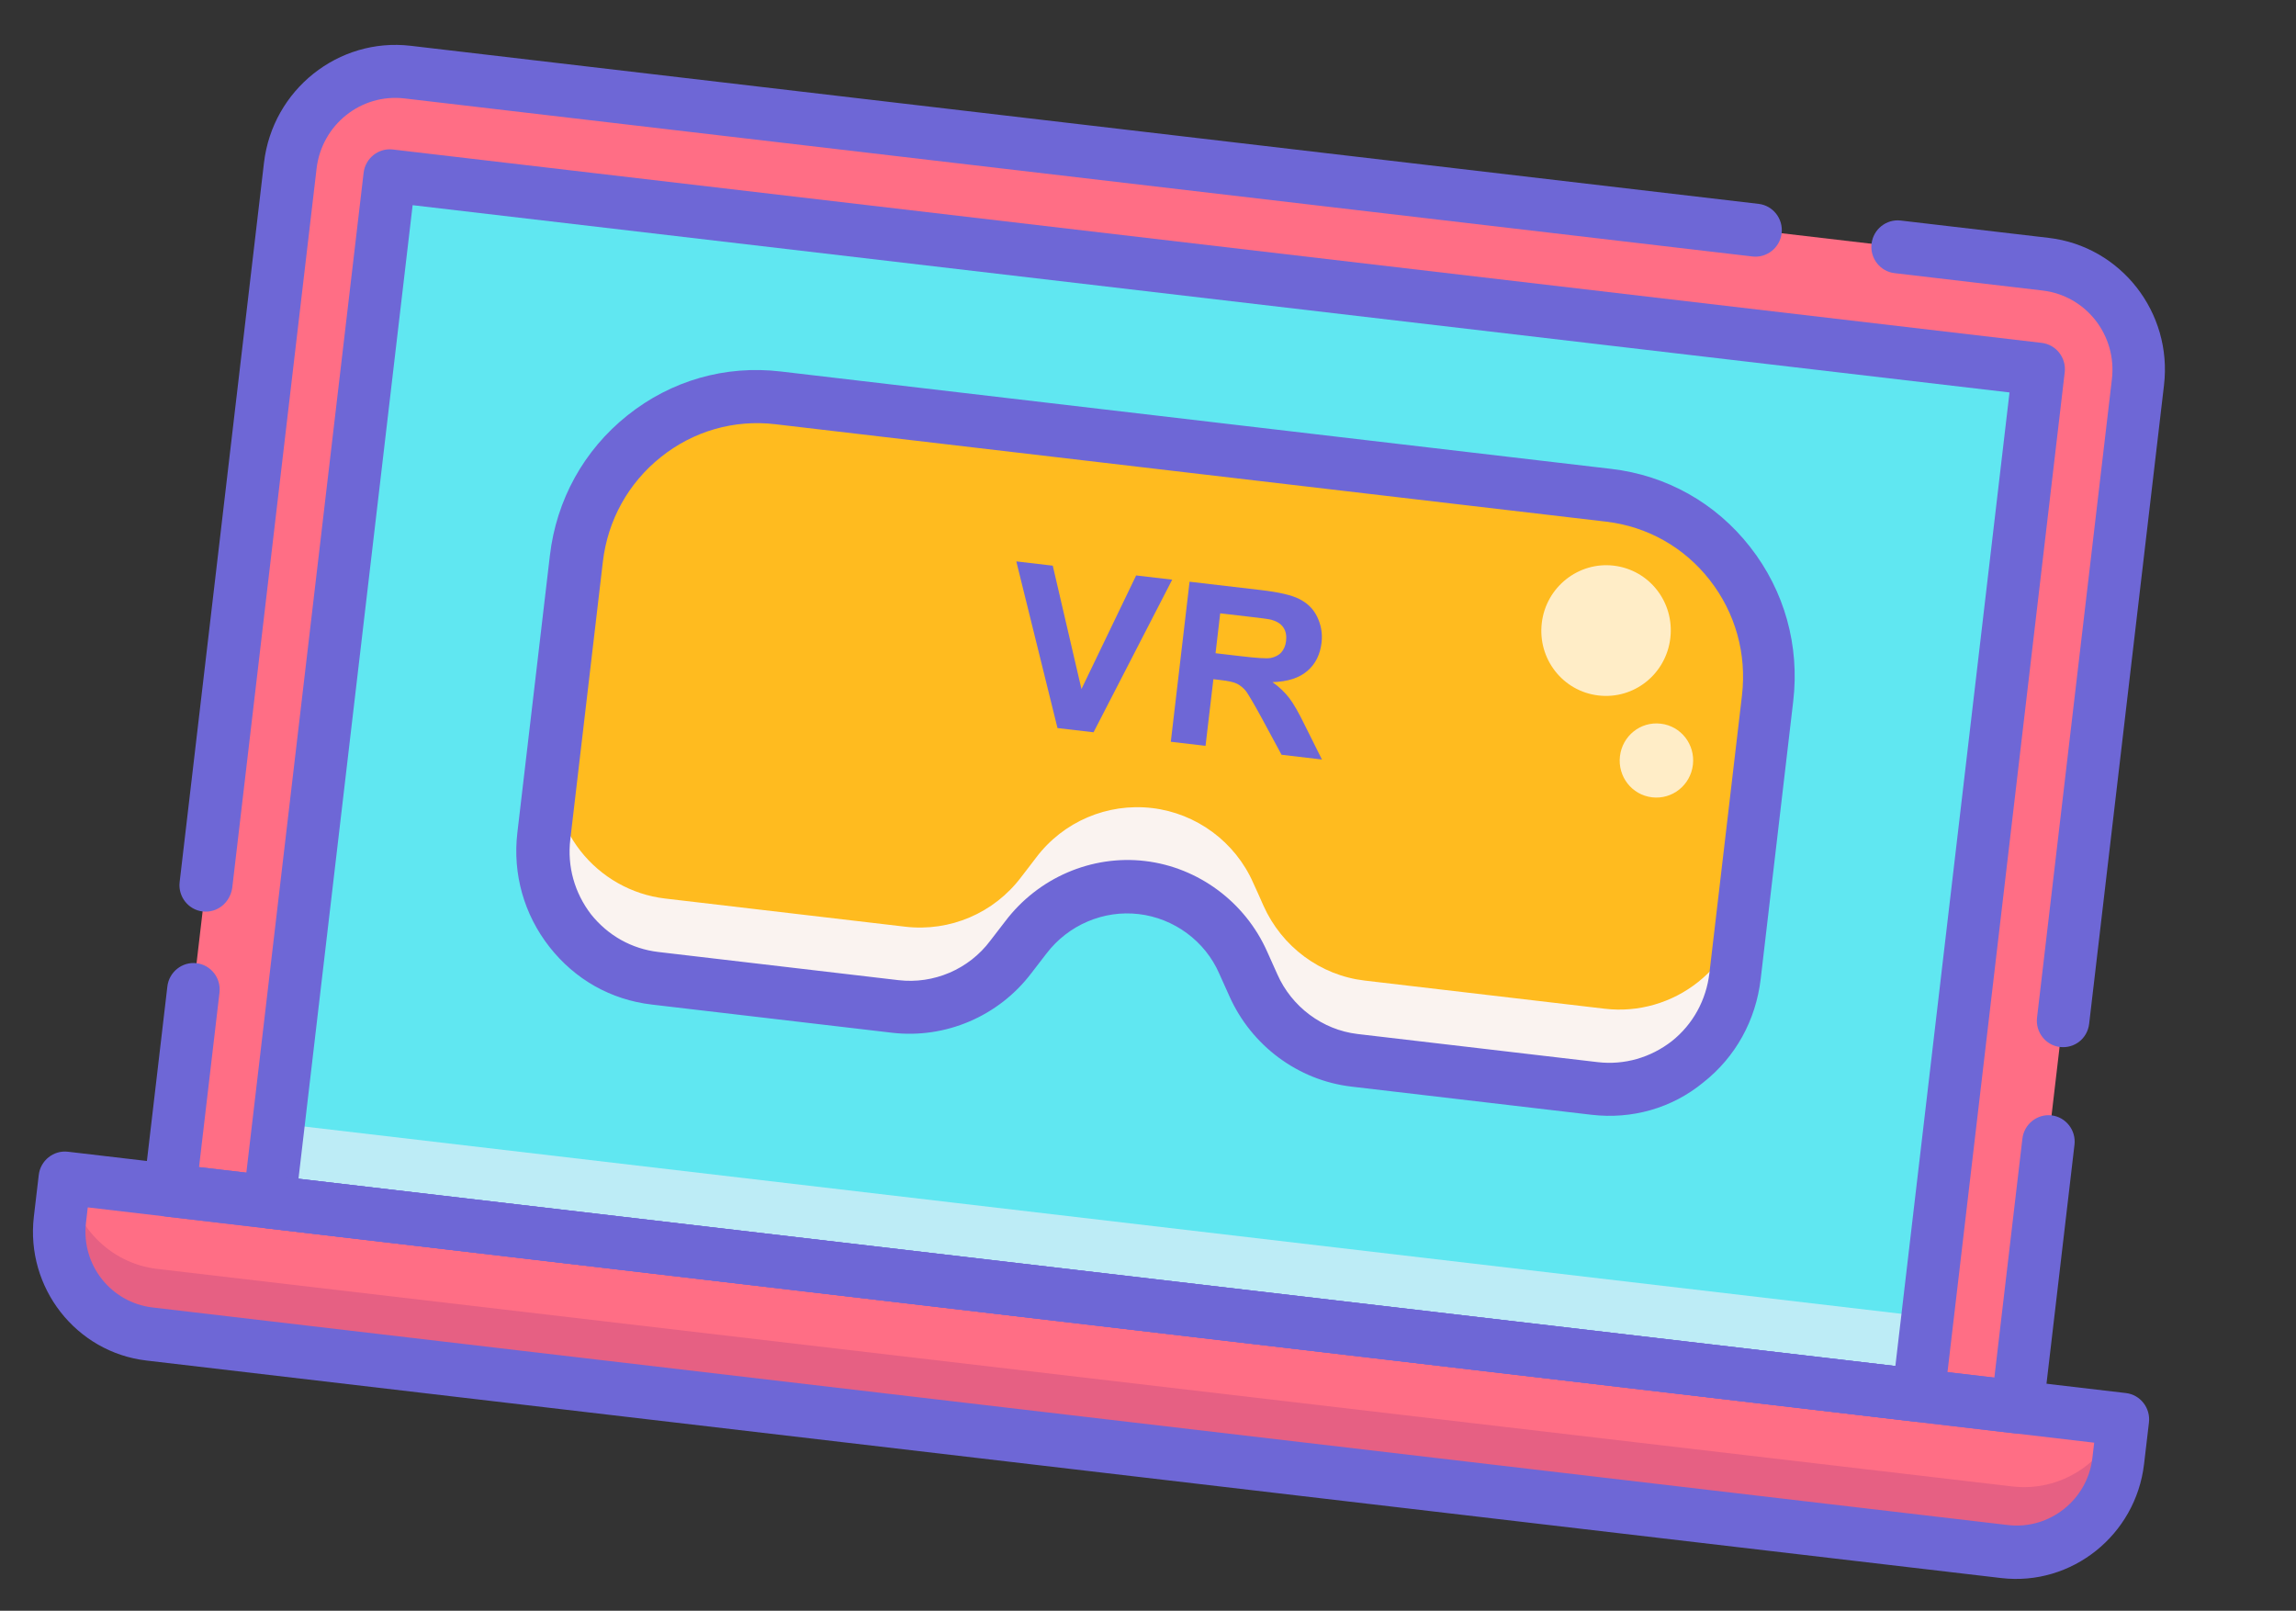
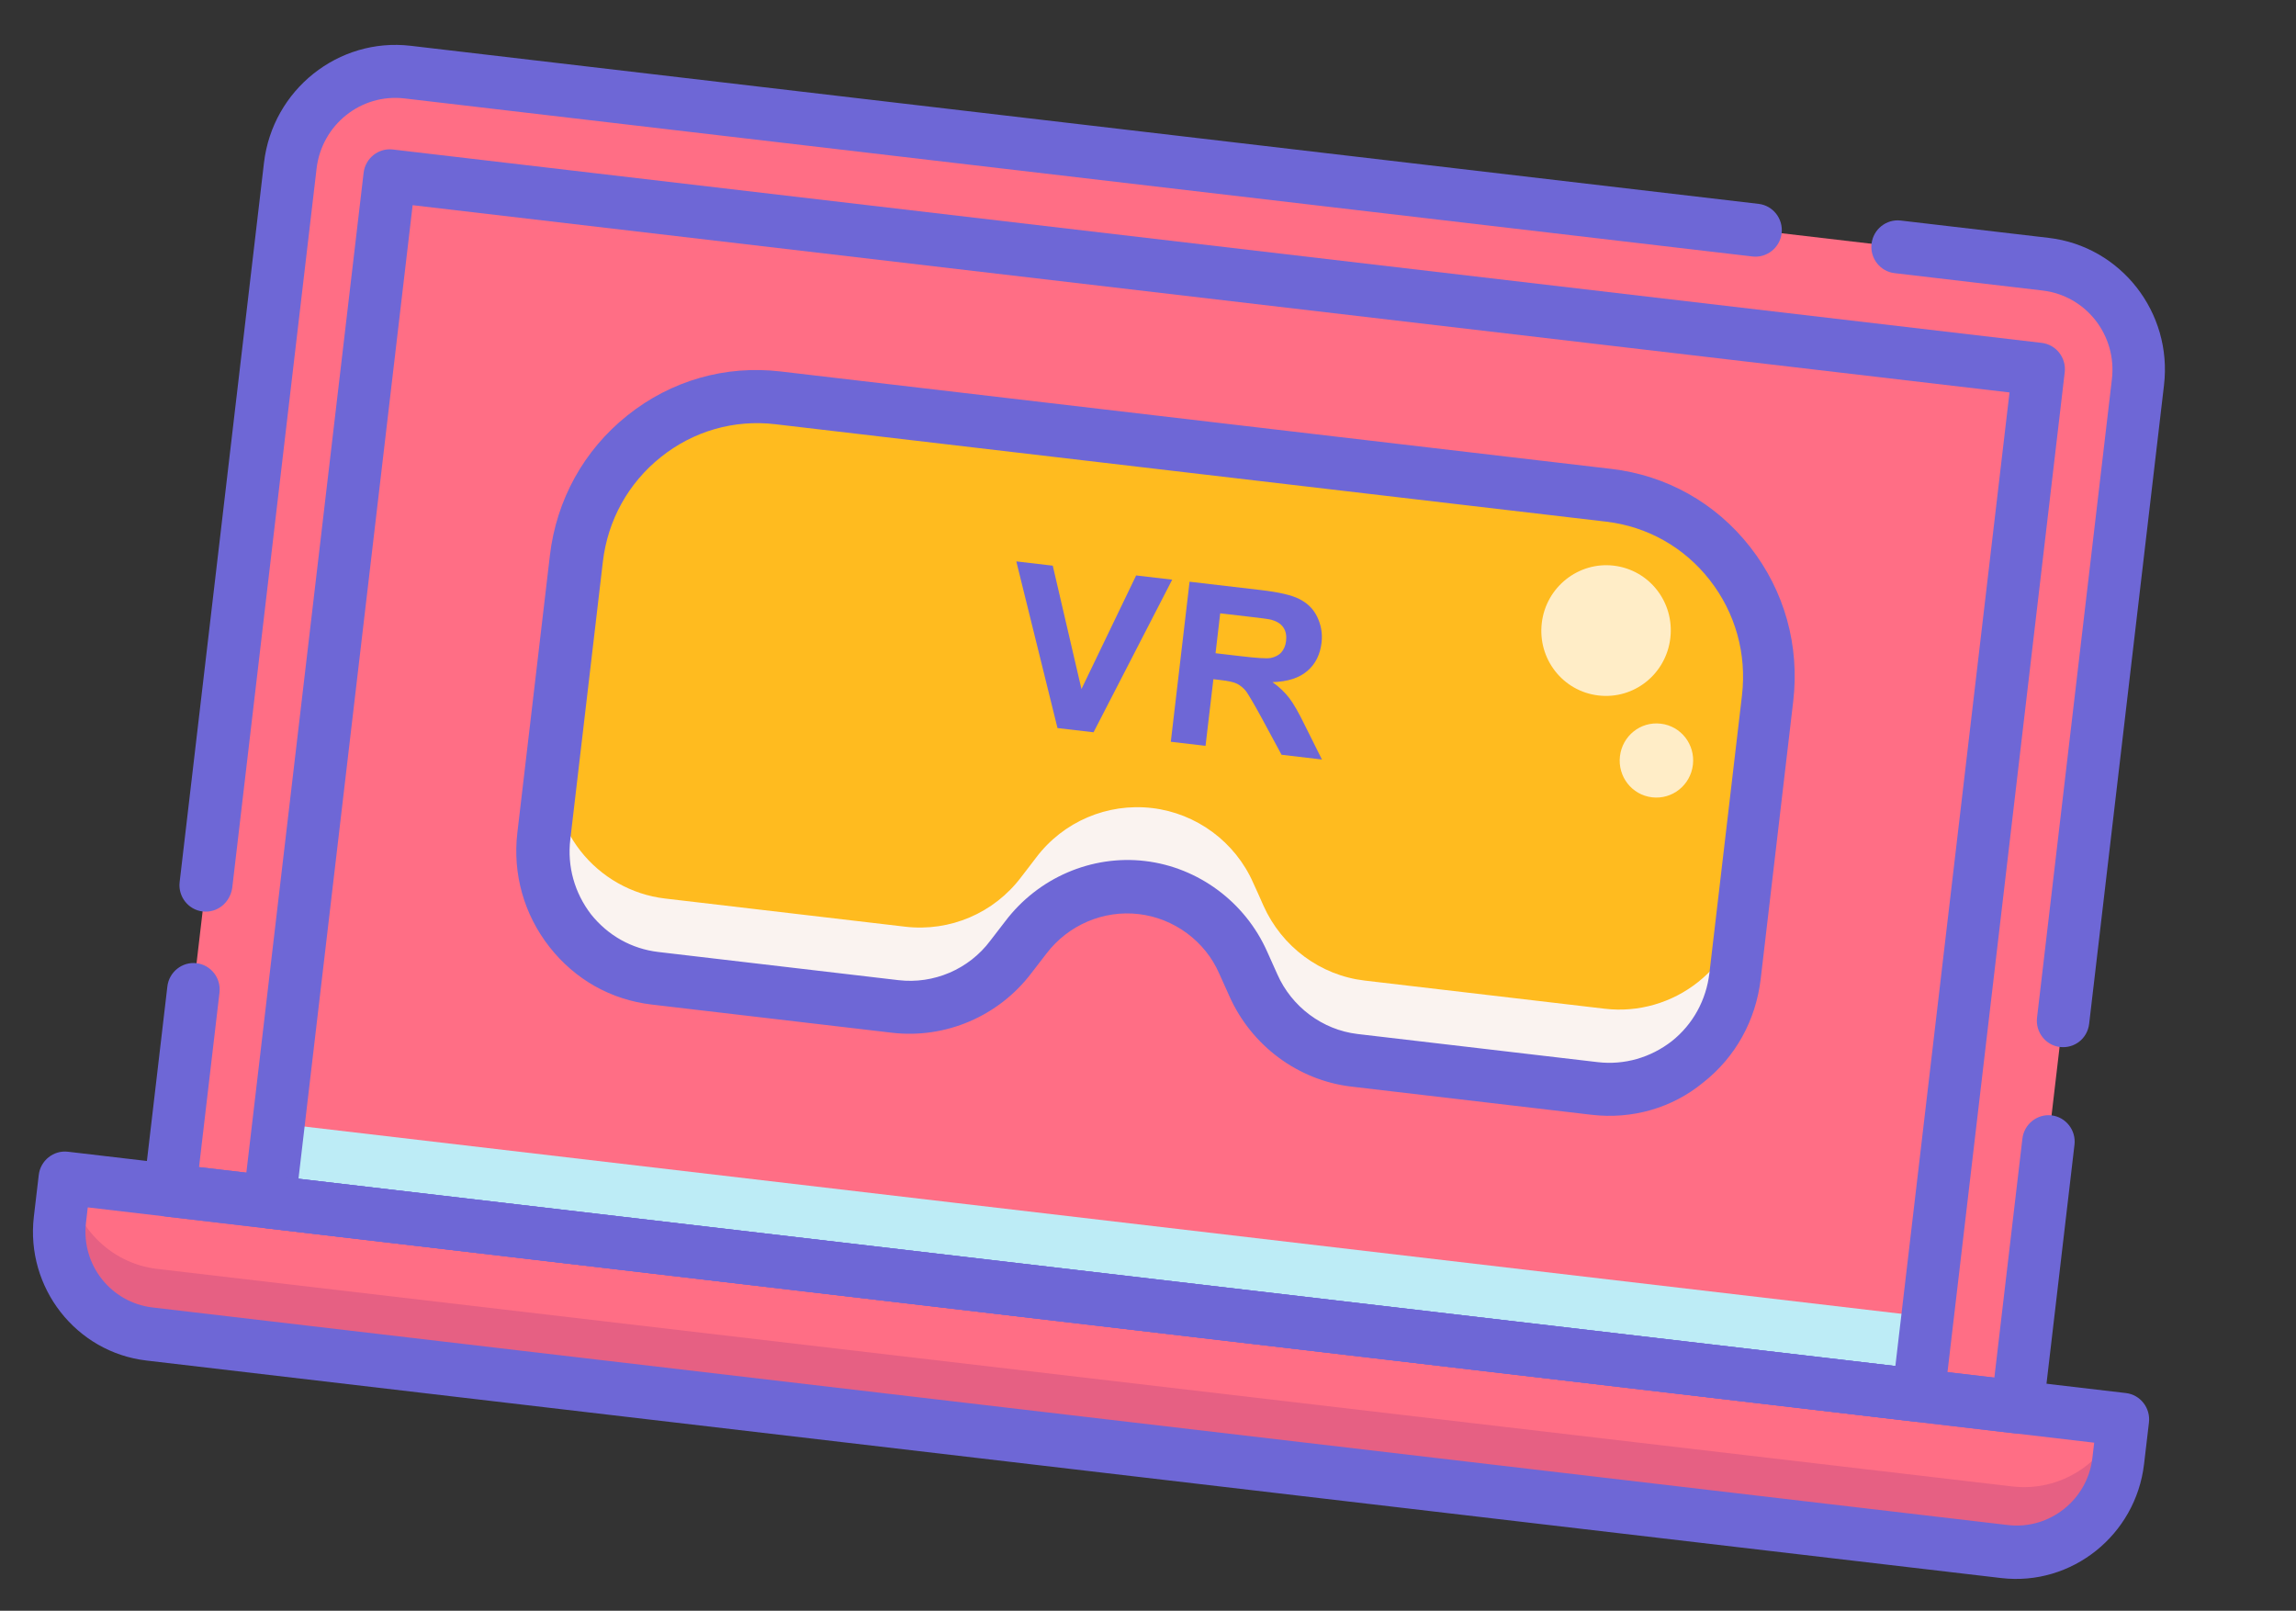
<svg xmlns="http://www.w3.org/2000/svg" width="67" height="47" viewBox="0 0 67 47" fill="none">
  <rect x="0" y="0" width="67" height="47" fill="#333333" stroke="none" />
  <path fill-rule="evenodd" clip-rule="evenodd" d="M62.388 11.151C62.588 9.449 61.381 7.907 59.696 7.709C50.203 6.596 21.372 3.215 11.893 2.104C10.195 1.905 8.664 3.126 8.465 4.828C7.503 13.03 4.958 34.733 4.958 34.733L58.869 41.055L62.376 11.15L62.388 11.151Z" fill="#FF6E85" />
-   <path d="M59.49 10.773L11.371 5.13L7.86 35.074L55.979 40.716L59.49 10.773Z" fill="#60E7F1" />
  <path d="M56.248 38.425L8.128 32.783L7.858 35.086L55.978 40.729L56.248 38.425Z" fill="#BDECF6" />
-   <path fill-rule="evenodd" clip-rule="evenodd" d="M61.948 41.416L1.891 34.374L1.749 35.589C1.555 37.24 2.73 38.727 4.364 38.919L58.504 45.267C60.138 45.459 61.625 44.284 61.819 42.633L61.961 41.417L61.948 41.416Z" fill="#E66083" />
+   <path fill-rule="evenodd" clip-rule="evenodd" d="M61.948 41.416L1.891 34.374C1.555 37.24 2.73 38.727 4.364 38.919L58.504 45.267C60.138 45.459 61.625 44.284 61.819 42.633L61.961 41.417L61.948 41.416Z" fill="#E66083" />
  <path fill-rule="evenodd" clip-rule="evenodd" d="M61.872 41.407C61.413 42.689 60.119 43.536 58.725 43.373C48.511 42.175 14.801 38.222 4.586 37.025C3.192 36.861 2.129 35.738 1.979 34.384L61.872 41.407Z" fill="#FF6E85" />
  <path fill-rule="evenodd" clip-rule="evenodd" d="M51.593 20.38C51.758 18.972 51.36 17.551 50.488 16.437C49.617 15.323 48.352 14.604 46.946 14.438C40.394 13.67 29.267 12.366 22.702 11.596C21.308 11.432 19.899 11.838 18.793 12.72C17.688 13.602 16.973 14.88 16.806 16.301C16.498 18.924 16.134 22.034 15.856 24.401C15.741 25.386 16.022 26.379 16.626 27.151C17.229 27.922 18.12 28.428 19.096 28.543C21.365 28.809 24.203 29.142 26.104 29.365C27.397 29.516 28.682 28.966 29.486 27.919C29.622 27.741 29.774 27.538 29.925 27.348C30.716 26.299 32.014 25.751 33.306 25.902C34.612 26.055 35.735 26.888 36.262 28.091C36.363 28.323 36.466 28.543 36.557 28.748C37.084 29.952 38.207 30.784 39.512 30.937C41.413 31.16 44.239 31.491 46.52 31.759C47.496 31.873 48.481 31.586 49.246 30.976C50.011 30.365 50.515 29.464 50.631 28.479C50.921 26.113 51.286 23.003 51.593 20.38Z" fill="#FAF3F0" />
  <path fill-rule="evenodd" clip-rule="evenodd" d="M16.831 16.304C16.996 14.896 17.713 13.605 18.819 12.723C19.924 11.841 21.321 11.434 22.727 11.599C29.279 12.367 40.406 13.672 46.971 14.441C48.365 14.605 49.642 15.325 50.514 16.44C51.385 17.554 51.785 18.963 51.619 20.383L50.942 26.154C50.827 27.14 50.323 28.04 49.557 28.651C48.792 29.262 47.807 29.549 46.832 29.434C44.563 29.168 41.724 28.835 39.824 28.612C38.531 28.461 37.408 27.629 36.868 26.424C36.777 26.218 36.676 25.986 36.573 25.767C36.046 24.563 34.91 23.729 33.618 23.578C32.312 23.425 31.027 23.975 30.236 25.023C30.084 25.226 29.933 25.416 29.797 25.595C29.006 26.643 27.721 27.193 26.416 27.04C24.515 26.817 21.689 26.486 19.407 26.218C18.431 26.104 17.54 25.597 16.937 24.826C16.334 24.055 16.052 23.062 16.167 22.076L16.844 16.305L16.831 16.304Z" fill="#FFBB1F" />
  <path d="M30.859 21.244L29.657 16.381L30.721 16.506L31.558 20.106L33.154 16.791L34.206 16.914L31.911 21.367L30.859 21.244Z" fill="#6E67D6" />
  <path d="M35.458 19.059L36.193 19.145C36.662 19.2 36.968 19.223 37.086 19.198C37.205 19.173 37.314 19.121 37.388 19.038C37.461 18.956 37.513 18.846 37.529 18.705C37.547 18.551 37.525 18.419 37.448 18.306C37.371 18.193 37.25 18.127 37.101 18.084C37.027 18.062 36.786 18.034 36.38 17.986L35.607 17.896L35.471 19.06L35.458 19.059ZM34.167 21.632L34.713 16.974L36.792 17.217C37.311 17.278 37.687 17.361 37.917 17.479C38.148 17.597 38.321 17.76 38.435 17.994C38.549 18.228 38.596 18.48 38.565 18.748C38.525 19.094 38.389 19.376 38.146 19.581C37.904 19.787 37.57 19.89 37.132 19.904C37.334 20.044 37.495 20.206 37.618 20.363C37.741 20.52 37.901 20.798 38.087 21.183L38.576 22.162L37.397 22.023L36.806 20.929C36.595 20.541 36.444 20.29 36.368 20.177C36.289 20.077 36.196 20.001 36.099 19.951C36.002 19.901 35.839 19.869 35.61 19.842L35.408 19.818L35.179 21.763L34.166 21.644L34.167 21.632Z" fill="#6E67D6" />
  <path d="M5.912 26.595C5.494 26.546 5.192 26.16 5.242 25.738L7.703 4.752C7.953 2.615 9.879 1.089 11.983 1.336L51.32 5.949C51.738 5.998 52.04 6.383 51.99 6.806C51.941 7.228 51.558 7.533 51.14 7.484L11.803 2.872C10.536 2.723 9.388 3.639 9.238 4.919L6.777 25.905C6.713 26.338 6.343 26.645 5.912 26.595Z" fill="#6E67D6" />
  <path d="M58.791 41.824L4.867 35.501C4.449 35.452 4.147 35.066 4.197 34.644L4.884 28.783C4.934 28.361 5.316 28.056 5.735 28.105C6.153 28.154 6.455 28.539 6.405 28.962L5.808 34.055L58.198 40.198L59.016 33.224C59.065 32.802 59.448 32.496 59.866 32.545C60.284 32.594 60.586 32.98 60.536 33.402L59.629 41.144C59.592 41.568 59.209 41.873 58.791 41.824Z" fill="#6E67D6" />
  <path d="M60.113 30.55C59.695 30.502 59.393 30.116 59.443 29.694L61.628 11.062C61.778 9.782 60.873 8.626 59.605 8.477L55.284 7.97C54.866 7.921 54.564 7.536 54.614 7.113C54.663 6.691 55.046 6.386 55.464 6.435L59.785 6.941C61.889 7.188 63.398 9.116 63.148 11.24L60.964 29.872C60.913 30.307 60.532 30.599 60.113 30.55Z" fill="#6E67D6" />
  <path d="M55.889 41.484L7.77 35.841C7.352 35.792 7.05 35.407 7.099 34.984L10.611 5.041C10.66 4.619 11.043 4.313 11.461 4.362L59.58 10.005C59.999 10.054 60.3 10.439 60.251 10.862L56.74 40.805C56.69 41.227 56.307 41.533 55.889 41.484ZM8.71 34.395L55.309 39.859L58.64 11.451L12.041 5.987L8.71 34.395Z" fill="#6E67D6" />
  <path d="M58.399 46.046L4.273 39.699C2.22 39.458 0.745 37.573 0.988 35.5L1.131 34.284C1.18 33.862 1.563 33.557 1.981 33.606L62.038 40.648C62.457 40.697 62.758 41.083 62.709 41.505L62.566 42.721C62.323 44.794 60.452 46.287 58.399 46.046ZM2.561 35.23L2.509 35.678C2.365 36.907 3.238 38.008 4.454 38.151L58.593 44.499C59.81 44.642 60.916 43.76 61.058 42.544L61.111 42.096L2.561 35.23Z" fill="#6E67D6" />
  <path d="M46.443 32.528L39.435 31.706C37.876 31.523 36.518 30.508 35.877 29.071L35.581 28.413C35.167 27.457 34.256 26.792 33.229 26.672C32.203 26.551 31.175 26.988 30.538 27.822L30.098 28.393C29.141 29.656 27.586 30.317 26.027 30.134L19.019 29.312C17.828 29.172 16.779 28.582 16.03 27.625C15.293 26.683 14.956 25.502 15.097 24.299L16.046 16.212C16.236 14.586 17.036 13.136 18.311 12.119C19.587 11.101 21.169 10.65 22.778 10.839L47.021 13.682C48.631 13.871 50.066 14.675 51.071 15.96C52.077 17.245 52.519 18.841 52.328 20.466L51.379 28.566C51.237 29.769 50.649 30.842 49.701 31.587C48.791 32.336 47.622 32.666 46.443 32.528ZM33.411 25.123C34.969 25.306 36.34 26.323 36.98 27.773L37.275 28.43C37.691 29.374 38.589 30.05 39.615 30.171L46.623 30.992C47.396 31.083 48.167 30.862 48.789 30.377C49.399 29.891 49.79 29.184 49.883 28.391L50.833 20.291C50.975 19.075 50.64 17.881 49.892 16.924C49.143 15.967 48.071 15.362 46.867 15.221L22.623 12.378C21.419 12.237 20.236 12.578 19.286 13.336C18.337 14.093 17.734 15.177 17.592 16.393L16.642 24.493C16.549 25.286 16.767 26.052 17.246 26.678C17.739 27.294 18.426 27.686 19.212 27.778L26.22 28.6C27.246 28.72 28.274 28.283 28.898 27.448L29.338 26.877C30.296 25.614 31.852 24.94 33.411 25.123Z" fill="#6E67D6" />
  <path fill-rule="evenodd" clip-rule="evenodd" d="M47.089 16.505C48.128 16.627 48.865 17.569 48.742 18.619C48.619 19.668 47.684 20.415 46.644 20.293C45.605 20.171 44.868 19.228 44.991 18.179C45.114 17.13 46.062 16.384 47.089 16.505Z" fill="#FFEDC7" />
  <path fill-rule="evenodd" clip-rule="evenodd" d="M48.462 21.116C49.058 21.185 49.47 21.727 49.401 22.315C49.33 22.917 48.793 23.334 48.21 23.265C47.615 23.195 47.203 22.654 47.272 22.066C47.341 21.477 47.867 21.046 48.462 21.116Z" fill="#FFEDC7" />
</svg>